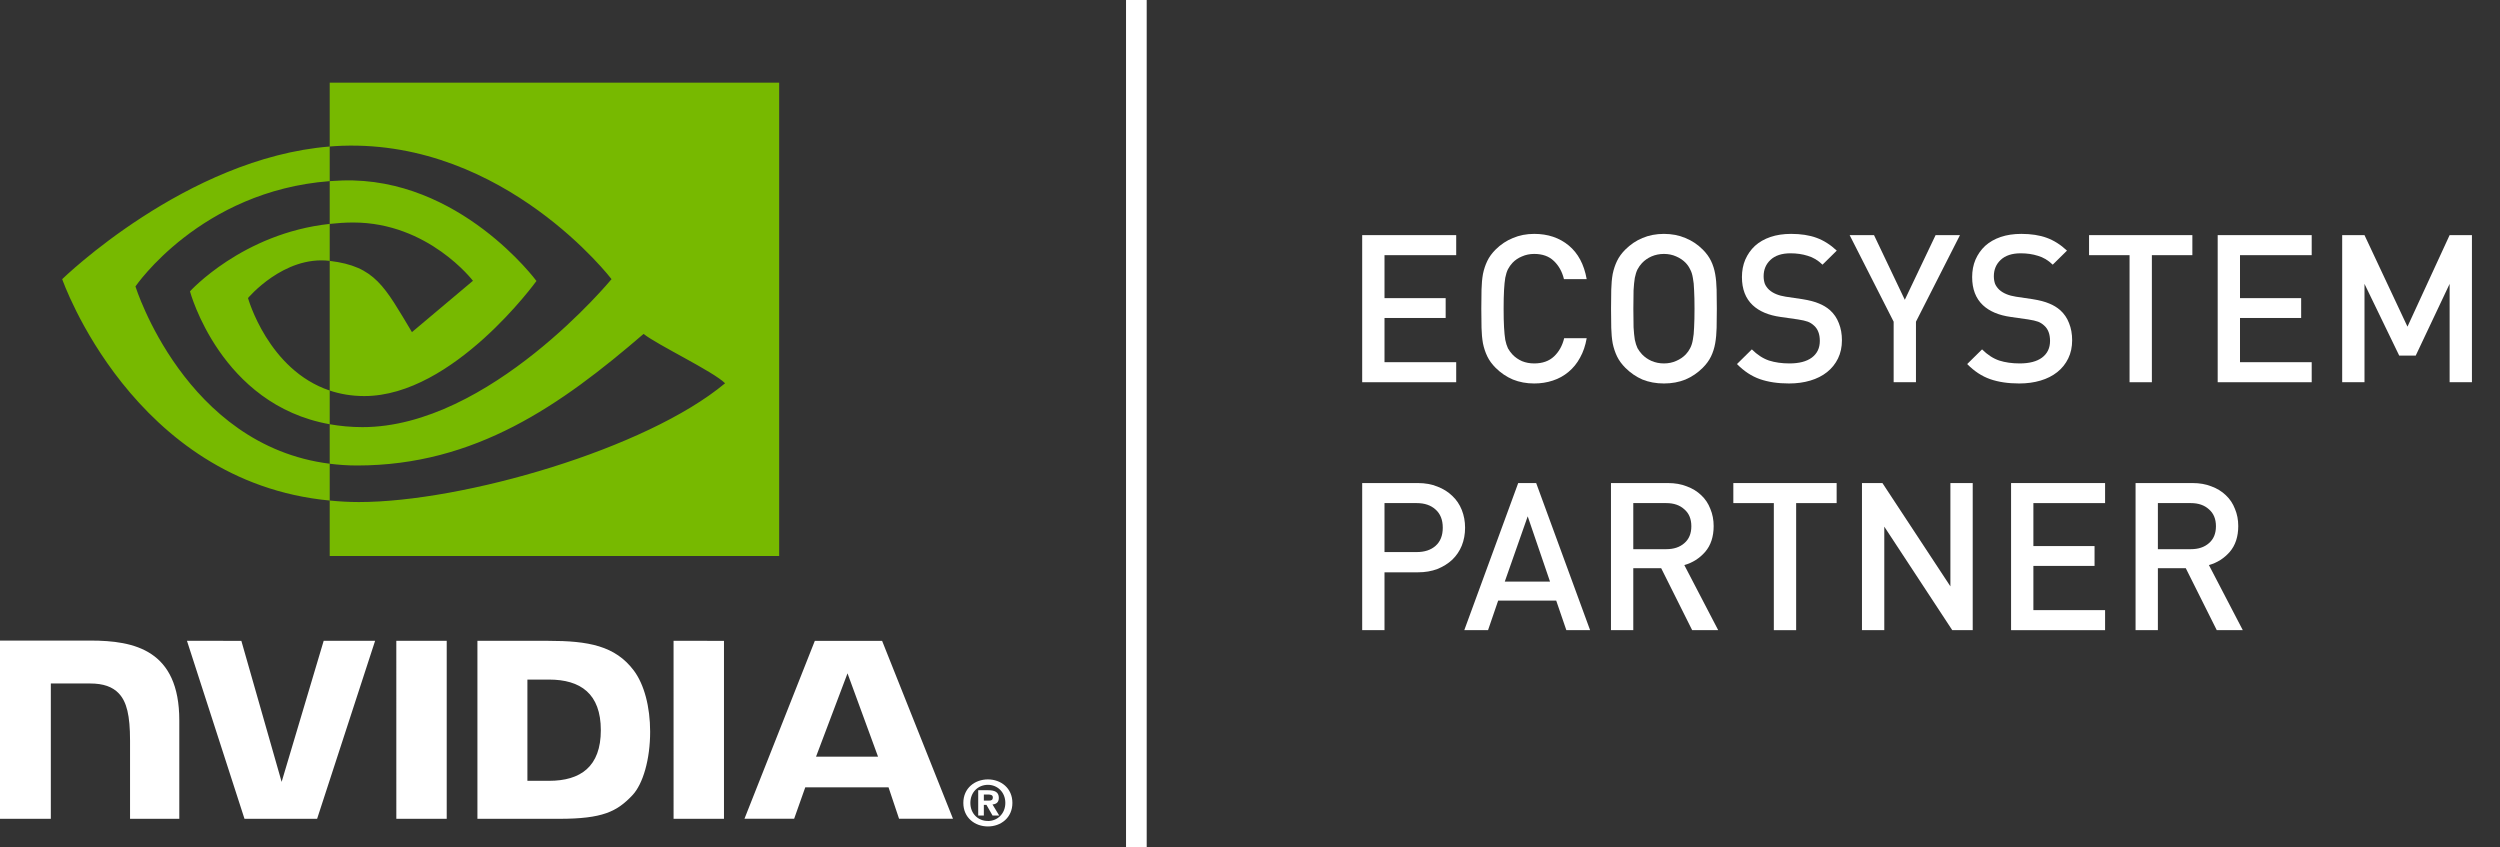
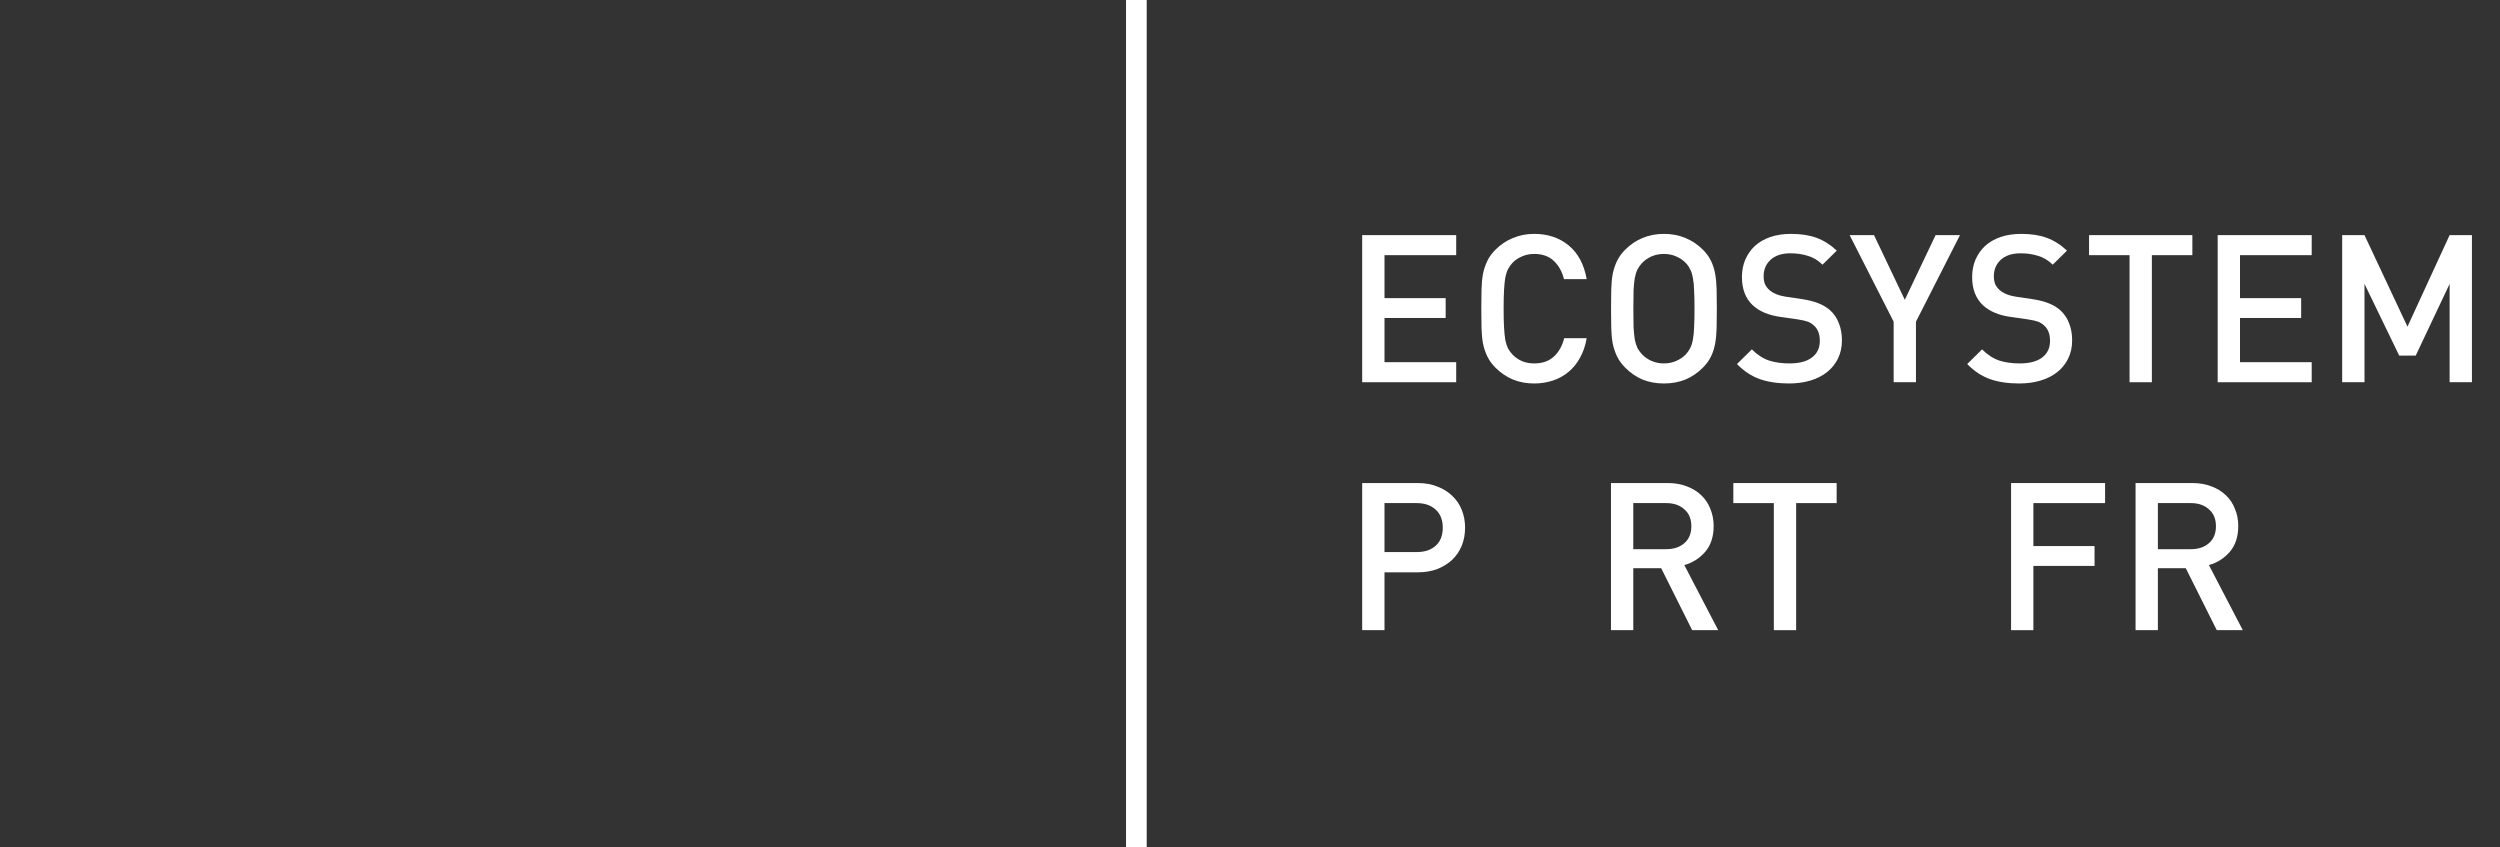
<svg xmlns="http://www.w3.org/2000/svg" width="242" height="82" viewBox="0 0 242 82" fill="none">
  <rect x="0" y="0" width="242" height="82" fill="#333333" stroke="none" />
  <g clip-path="url(#clip0_14_28)">
    <path d="M97.316 77.722C97.316 78.771 96.544 79.475 95.63 79.475V79.469C94.69 79.475 93.932 78.771 93.932 77.722C93.932 76.674 94.69 75.971 95.63 75.971C96.544 75.971 97.316 76.673 97.316 77.722ZM98 77.722C98 76.282 96.879 75.446 95.63 75.446C94.372 75.446 93.251 76.282 93.251 77.722C93.251 79.161 94.372 80 95.63 80C96.879 80 98 79.161 98 77.722ZM95.237 77.914H95.49L96.079 78.945H96.724L96.073 77.871C96.409 77.847 96.686 77.687 96.686 77.235C96.686 76.673 96.298 76.493 95.641 76.493H94.69V78.945H95.236V77.914M95.237 77.499V76.909H95.617C95.824 76.909 96.106 76.926 96.106 77.177C96.106 77.451 95.96 77.499 95.716 77.499H95.237Z" fill="white" />
    <path d="M82.039 65.179L84.994 73.246H78.992L82.039 65.179ZM78.874 62.038L72.064 79.255H76.873L77.95 76.213H86.009L87.029 79.255H92.249L85.388 62.036L78.874 62.038ZM65.202 79.261H70.081V62.033L65.201 62.032L65.202 79.261ZM31.332 62.032L27.262 75.686L23.363 62.033L18.099 62.032L23.667 79.261H30.696L36.31 62.032H31.332ZM51.053 65.783H53.15C56.192 65.783 58.16 67.146 58.16 70.683C58.16 74.22 56.192 75.583 53.15 75.583H51.053V65.783ZM46.215 62.032V79.261H54.125C58.339 79.261 59.715 78.562 61.203 76.994C62.254 75.893 62.934 73.477 62.934 70.836C62.934 68.413 62.358 66.254 61.355 64.909C59.548 62.502 56.945 62.032 53.06 62.032H46.215ZM0 62.008V79.261H4.92V66.161L8.732 66.162C9.995 66.162 10.894 66.476 11.502 67.124C12.273 67.943 12.588 69.266 12.588 71.685V79.261H17.356V69.729C17.356 62.925 13.01 62.008 8.757 62.008H0ZM38.363 62.032L38.365 79.261H43.242V62.032H38.363Z" fill="white" />
    <path d="M13.112 27.727C13.112 27.727 19.387 18.489 31.916 17.533V14.182C18.038 15.294 6.021 27.021 6.021 27.021C6.021 27.021 12.827 46.654 31.916 48.452V44.889C17.908 43.131 13.112 27.727 13.112 27.727ZM31.916 37.805V41.067C21.329 39.184 18.39 28.203 18.39 28.203C18.39 28.203 23.473 22.584 31.916 21.673V25.253C31.909 25.253 31.905 25.251 31.899 25.251C27.468 24.72 24.007 28.851 24.007 28.851C24.007 28.851 25.947 35.804 31.916 37.805ZM31.916 8V14.182C32.323 14.15 32.73 14.124 33.14 14.11C48.917 13.579 59.197 27.021 59.197 27.021C59.197 27.021 47.39 41.346 35.09 41.346C33.962 41.346 32.907 41.242 31.916 41.067V44.889C32.763 44.997 33.642 45.06 34.559 45.06C46.006 45.06 54.284 39.227 62.299 32.323C63.628 33.385 69.069 35.969 70.187 37.1C62.566 43.467 44.804 48.599 34.735 48.599C33.764 48.599 32.832 48.54 31.916 48.452V53.823H75.423V8H31.916ZM31.916 21.673V17.533C32.319 17.505 32.725 17.483 33.14 17.47C44.485 17.115 51.929 27.198 51.929 27.198C51.929 27.198 43.889 38.339 35.269 38.339C34.029 38.339 32.917 38.141 31.916 37.805V25.253C36.333 25.785 37.221 27.732 39.877 32.149L45.782 27.18C45.782 27.18 41.471 21.539 34.204 21.539C33.414 21.538 32.658 21.594 31.916 21.673Z" fill="#77B900" />
  </g>
  <path d="M217.103 61H214.583L211.583 55H208.883V61H206.723V46.76H212.243C212.923 46.76 213.53 46.867 214.063 47.08C214.61 47.28 215.077 47.567 215.463 47.94C215.85 48.3 216.143 48.74 216.343 49.26C216.557 49.767 216.663 50.32 216.663 50.92C216.663 51.947 216.39 52.78 215.843 53.42C215.297 54.047 214.623 54.473 213.823 54.7L217.103 61ZM214.503 50.94C214.503 50.233 214.277 49.687 213.823 49.3C213.383 48.9 212.803 48.7 212.083 48.7H208.883V53.16H212.083C212.803 53.16 213.383 52.967 213.823 52.58C214.277 52.193 214.503 51.647 214.503 50.94Z" fill="white" />
-   <path d="M203.772 61H194.672V46.76H203.772V48.7H196.832V52.86H202.752V54.78H196.832V59.06H203.772V61Z" fill="white" />
-   <path d="M190.959 61H188.979L182.399 50.98V61H180.239V46.76H182.219L188.799 56.76V46.76H190.959V61Z" fill="white" />
+   <path d="M203.772 61H194.672V46.76H203.772V48.7H196.832V52.86H202.752V54.78H196.832V59.06V61Z" fill="white" />
  <path d="M177.787 48.7H173.867V61H171.707V48.7H167.787V46.76H177.787V48.7Z" fill="white" />
  <path d="M166.322 61H163.802L160.802 55H158.102V61H155.942V46.76H161.462C162.142 46.76 162.749 46.867 163.282 47.08C163.829 47.28 164.295 47.567 164.682 47.94C165.069 48.3 165.362 48.74 165.562 49.26C165.775 49.767 165.882 50.32 165.882 50.92C165.882 51.947 165.609 52.78 165.062 53.42C164.515 54.047 163.842 54.473 163.042 54.7L166.322 61ZM163.722 50.94C163.722 50.233 163.495 49.687 163.042 49.3C162.602 48.9 162.022 48.7 161.302 48.7H158.102V53.16H161.302C162.022 53.16 162.602 52.967 163.042 52.58C163.495 52.193 163.722 51.647 163.722 50.94Z" fill="white" />
-   <path d="M153.922 61H151.622L150.642 58.14H145.022L144.042 61H141.742L146.962 46.76H148.702L153.922 61ZM150.042 56.3L147.882 49.98L145.662 56.3H150.042Z" fill="white" />
  <path d="M141.82 51.08C141.82 51.707 141.713 52.287 141.5 52.82C141.287 53.34 140.98 53.793 140.58 54.18C140.18 54.553 139.7 54.853 139.14 55.08C138.58 55.293 137.953 55.4 137.26 55.4H134.02V61H131.86V46.76H137.26C137.953 46.76 138.58 46.873 139.14 47.1C139.7 47.313 140.18 47.613 140.58 48C140.98 48.373 141.287 48.827 141.5 49.36C141.713 49.893 141.82 50.467 141.82 51.08ZM139.66 51.08C139.66 50.32 139.427 49.733 138.96 49.32C138.507 48.907 137.9 48.7 137.14 48.7H134.02V53.44H137.14C137.9 53.44 138.507 53.24 138.96 52.84C139.427 52.427 139.66 51.84 139.66 51.08Z" fill="white" />
  <path d="M239.283 37H237.123V27.48L233.843 34.42H232.243L228.883 27.48V37H226.723V22.76H228.883L233.043 31.62L237.123 22.76H239.283V37Z" fill="white" />
  <path d="M223.772 37H214.672V22.76H223.772V24.7H216.832V28.86H222.752V30.78H216.832V35.06H223.772V37Z" fill="white" />
  <path d="M212.221 24.7H208.301V37H206.141V24.7H202.221V22.76H212.221V24.7Z" fill="white" />
  <path d="M200.584 32.94C200.584 33.593 200.458 34.18 200.204 34.7C199.951 35.22 199.598 35.66 199.144 36.02C198.691 36.38 198.151 36.653 197.524 36.84C196.898 37.027 196.211 37.12 195.464 37.12C194.384 37.12 193.444 36.98 192.644 36.7C191.844 36.42 191.104 35.933 190.424 35.24L191.864 33.82C192.384 34.34 192.938 34.7 193.524 34.9C194.111 35.087 194.771 35.18 195.504 35.18C196.438 35.18 197.158 34.993 197.664 34.62C198.184 34.233 198.444 33.693 198.444 33C198.444 32.347 198.258 31.853 197.884 31.52C197.698 31.347 197.498 31.22 197.284 31.14C197.071 31.06 196.751 30.987 196.324 30.92L194.644 30.68C193.484 30.52 192.584 30.14 191.944 29.54C191.251 28.887 190.904 27.98 190.904 26.82C190.904 26.207 191.011 25.647 191.224 25.14C191.451 24.62 191.764 24.173 192.164 23.8C192.578 23.427 193.078 23.14 193.664 22.94C194.251 22.74 194.918 22.64 195.664 22.64C196.611 22.64 197.431 22.767 198.124 23.02C198.818 23.273 199.471 23.687 200.084 24.26L198.704 25.62C198.264 25.193 197.784 24.907 197.264 24.76C196.758 24.6 196.204 24.52 195.604 24.52C194.764 24.52 194.118 24.733 193.664 25.16C193.224 25.573 193.004 26.1 193.004 26.74C193.004 27.007 193.044 27.253 193.124 27.48C193.218 27.693 193.358 27.887 193.544 28.06C193.918 28.393 194.451 28.613 195.144 28.72L196.764 28.96C197.431 29.067 197.964 29.207 198.364 29.38C198.764 29.54 199.118 29.753 199.424 30.02C199.811 30.367 200.098 30.787 200.284 31.28C200.484 31.773 200.584 32.327 200.584 32.94Z" fill="white" />
  <path d="M189.725 22.76L185.465 31.14V37H183.305V31.14L179.045 22.76H181.405L184.385 29.02L187.365 22.76H189.725Z" fill="white" />
  <path d="M178.299 32.94C178.299 33.593 178.172 34.18 177.919 34.7C177.666 35.22 177.312 35.66 176.859 36.02C176.406 36.38 175.866 36.653 175.239 36.84C174.612 37.027 173.926 37.12 173.179 37.12C172.099 37.12 171.159 36.98 170.359 36.7C169.559 36.42 168.819 35.933 168.139 35.24L169.579 33.82C170.099 34.34 170.652 34.7 171.239 34.9C171.826 35.087 172.486 35.18 173.219 35.18C174.152 35.18 174.872 34.993 175.379 34.62C175.899 34.233 176.159 33.693 176.159 33C176.159 32.347 175.972 31.853 175.599 31.52C175.412 31.347 175.212 31.22 174.999 31.14C174.786 31.06 174.466 30.987 174.039 30.92L172.359 30.68C171.199 30.52 170.299 30.14 169.659 29.54C168.966 28.887 168.619 27.98 168.619 26.82C168.619 26.207 168.726 25.647 168.939 25.14C169.166 24.62 169.479 24.173 169.879 23.8C170.292 23.427 170.792 23.14 171.379 22.94C171.966 22.74 172.632 22.64 173.379 22.64C174.326 22.64 175.146 22.767 175.839 23.02C176.532 23.273 177.186 23.687 177.799 24.26L176.419 25.62C175.979 25.193 175.499 24.907 174.979 24.76C174.472 24.6 173.919 24.52 173.319 24.52C172.479 24.52 171.832 24.733 171.379 25.16C170.939 25.573 170.719 26.1 170.719 26.74C170.719 27.007 170.759 27.253 170.839 27.48C170.932 27.693 171.072 27.887 171.259 28.06C171.632 28.393 172.166 28.613 172.859 28.72L174.479 28.96C175.146 29.067 175.679 29.207 176.079 29.38C176.479 29.54 176.832 29.753 177.139 30.02C177.526 30.367 177.812 30.787 177.999 31.28C178.199 31.773 178.299 32.327 178.299 32.94Z" fill="white" />
  <path d="M166.189 29.88C166.189 30.56 166.183 31.18 166.169 31.74C166.156 32.287 166.109 32.787 166.029 33.24C165.949 33.693 165.816 34.113 165.629 34.5C165.443 34.887 165.176 35.253 164.829 35.6C164.336 36.093 163.776 36.473 163.149 36.74C162.523 36.993 161.829 37.12 161.069 37.12C160.309 37.12 159.616 36.993 158.989 36.74C158.376 36.473 157.823 36.093 157.329 35.6C156.983 35.253 156.716 34.887 156.529 34.5C156.343 34.113 156.203 33.693 156.109 33.24C156.029 32.787 155.983 32.287 155.969 31.74C155.956 31.18 155.949 30.56 155.949 29.88C155.949 29.2 155.956 28.587 155.969 28.04C155.983 27.48 156.029 26.973 156.109 26.52C156.203 26.067 156.343 25.647 156.529 25.26C156.716 24.873 156.983 24.507 157.329 24.16C157.823 23.667 158.376 23.293 158.989 23.04C159.616 22.773 160.309 22.64 161.069 22.64C161.829 22.64 162.523 22.773 163.149 23.04C163.776 23.293 164.336 23.667 164.829 24.16C165.176 24.507 165.443 24.873 165.629 25.26C165.816 25.647 165.949 26.067 166.029 26.52C166.109 26.973 166.156 27.48 166.169 28.04C166.183 28.587 166.189 29.2 166.189 29.88ZM164.029 29.88C164.029 29.16 164.016 28.567 163.989 28.1C163.976 27.62 163.936 27.22 163.869 26.9C163.816 26.567 163.729 26.293 163.609 26.08C163.503 25.853 163.363 25.647 163.189 25.46C162.936 25.193 162.623 24.98 162.249 24.82C161.889 24.66 161.496 24.58 161.069 24.58C160.643 24.58 160.243 24.66 159.869 24.82C159.509 24.98 159.203 25.193 158.949 25.46C158.776 25.647 158.629 25.853 158.509 26.08C158.403 26.293 158.316 26.567 158.249 26.9C158.196 27.22 158.156 27.62 158.129 28.1C158.116 28.567 158.109 29.16 158.109 29.88C158.109 30.6 158.116 31.2 158.129 31.68C158.156 32.147 158.196 32.547 158.249 32.88C158.316 33.2 158.403 33.473 158.509 33.7C158.629 33.913 158.776 34.113 158.949 34.3C159.203 34.567 159.509 34.78 159.869 34.94C160.243 35.1 160.643 35.18 161.069 35.18C161.496 35.18 161.889 35.1 162.249 34.94C162.623 34.78 162.936 34.567 163.189 34.3C163.363 34.113 163.503 33.913 163.609 33.7C163.729 33.473 163.816 33.2 163.869 32.88C163.936 32.547 163.976 32.147 163.989 31.68C164.016 31.2 164.029 30.6 164.029 29.88Z" fill="white" />
  <path d="M153.591 32.74C153.471 33.447 153.257 34.073 152.951 34.62C152.657 35.167 152.284 35.627 151.831 36C151.391 36.373 150.884 36.653 150.311 36.84C149.751 37.027 149.151 37.12 148.511 37.12C147.764 37.12 147.077 36.993 146.451 36.74C145.824 36.473 145.264 36.093 144.771 35.6C144.424 35.253 144.157 34.887 143.971 34.5C143.784 34.113 143.644 33.693 143.551 33.24C143.471 32.787 143.424 32.287 143.411 31.74C143.397 31.18 143.391 30.56 143.391 29.88C143.391 29.2 143.397 28.587 143.411 28.04C143.424 27.48 143.471 26.973 143.551 26.52C143.644 26.067 143.784 25.647 143.971 25.26C144.157 24.873 144.424 24.507 144.771 24.16C145.264 23.667 145.824 23.293 146.451 23.04C147.077 22.773 147.764 22.64 148.511 22.64C149.831 22.64 150.944 23.013 151.851 23.76C152.757 24.507 153.337 25.593 153.591 27.02H151.391C151.217 26.3 150.891 25.713 150.411 25.26C149.944 24.807 149.311 24.58 148.511 24.58C148.084 24.58 147.691 24.66 147.331 24.82C146.971 24.967 146.664 25.173 146.411 25.44C146.237 25.627 146.091 25.833 145.971 26.06C145.864 26.273 145.777 26.547 145.711 26.88C145.657 27.2 145.617 27.6 145.591 28.08C145.564 28.56 145.551 29.16 145.551 29.88C145.551 30.6 145.564 31.2 145.591 31.68C145.617 32.16 145.657 32.567 145.711 32.9C145.777 33.22 145.864 33.493 145.971 33.72C146.091 33.933 146.237 34.133 146.411 34.32C146.664 34.587 146.971 34.8 147.331 34.96C147.691 35.107 148.084 35.18 148.511 35.18C149.311 35.18 149.951 34.953 150.431 34.5C150.911 34.047 151.237 33.46 151.411 32.74H153.591Z" fill="white" />
  <path d="M140.96 37H131.86V22.76H140.96V24.7H134.02V28.86H139.94V30.78H134.02V35.06H140.96V37Z" fill="white" />
  <line x1="110" y1="82" x2="110" y2="4.37114e-08" stroke="white" stroke-width="2" />
  <defs>
    <clipPath id="clip0_14_28">
-       <rect width="98" height="72" fill="white" transform="translate(0 8)" />
-     </clipPath>
+       </clipPath>
  </defs>
</svg>